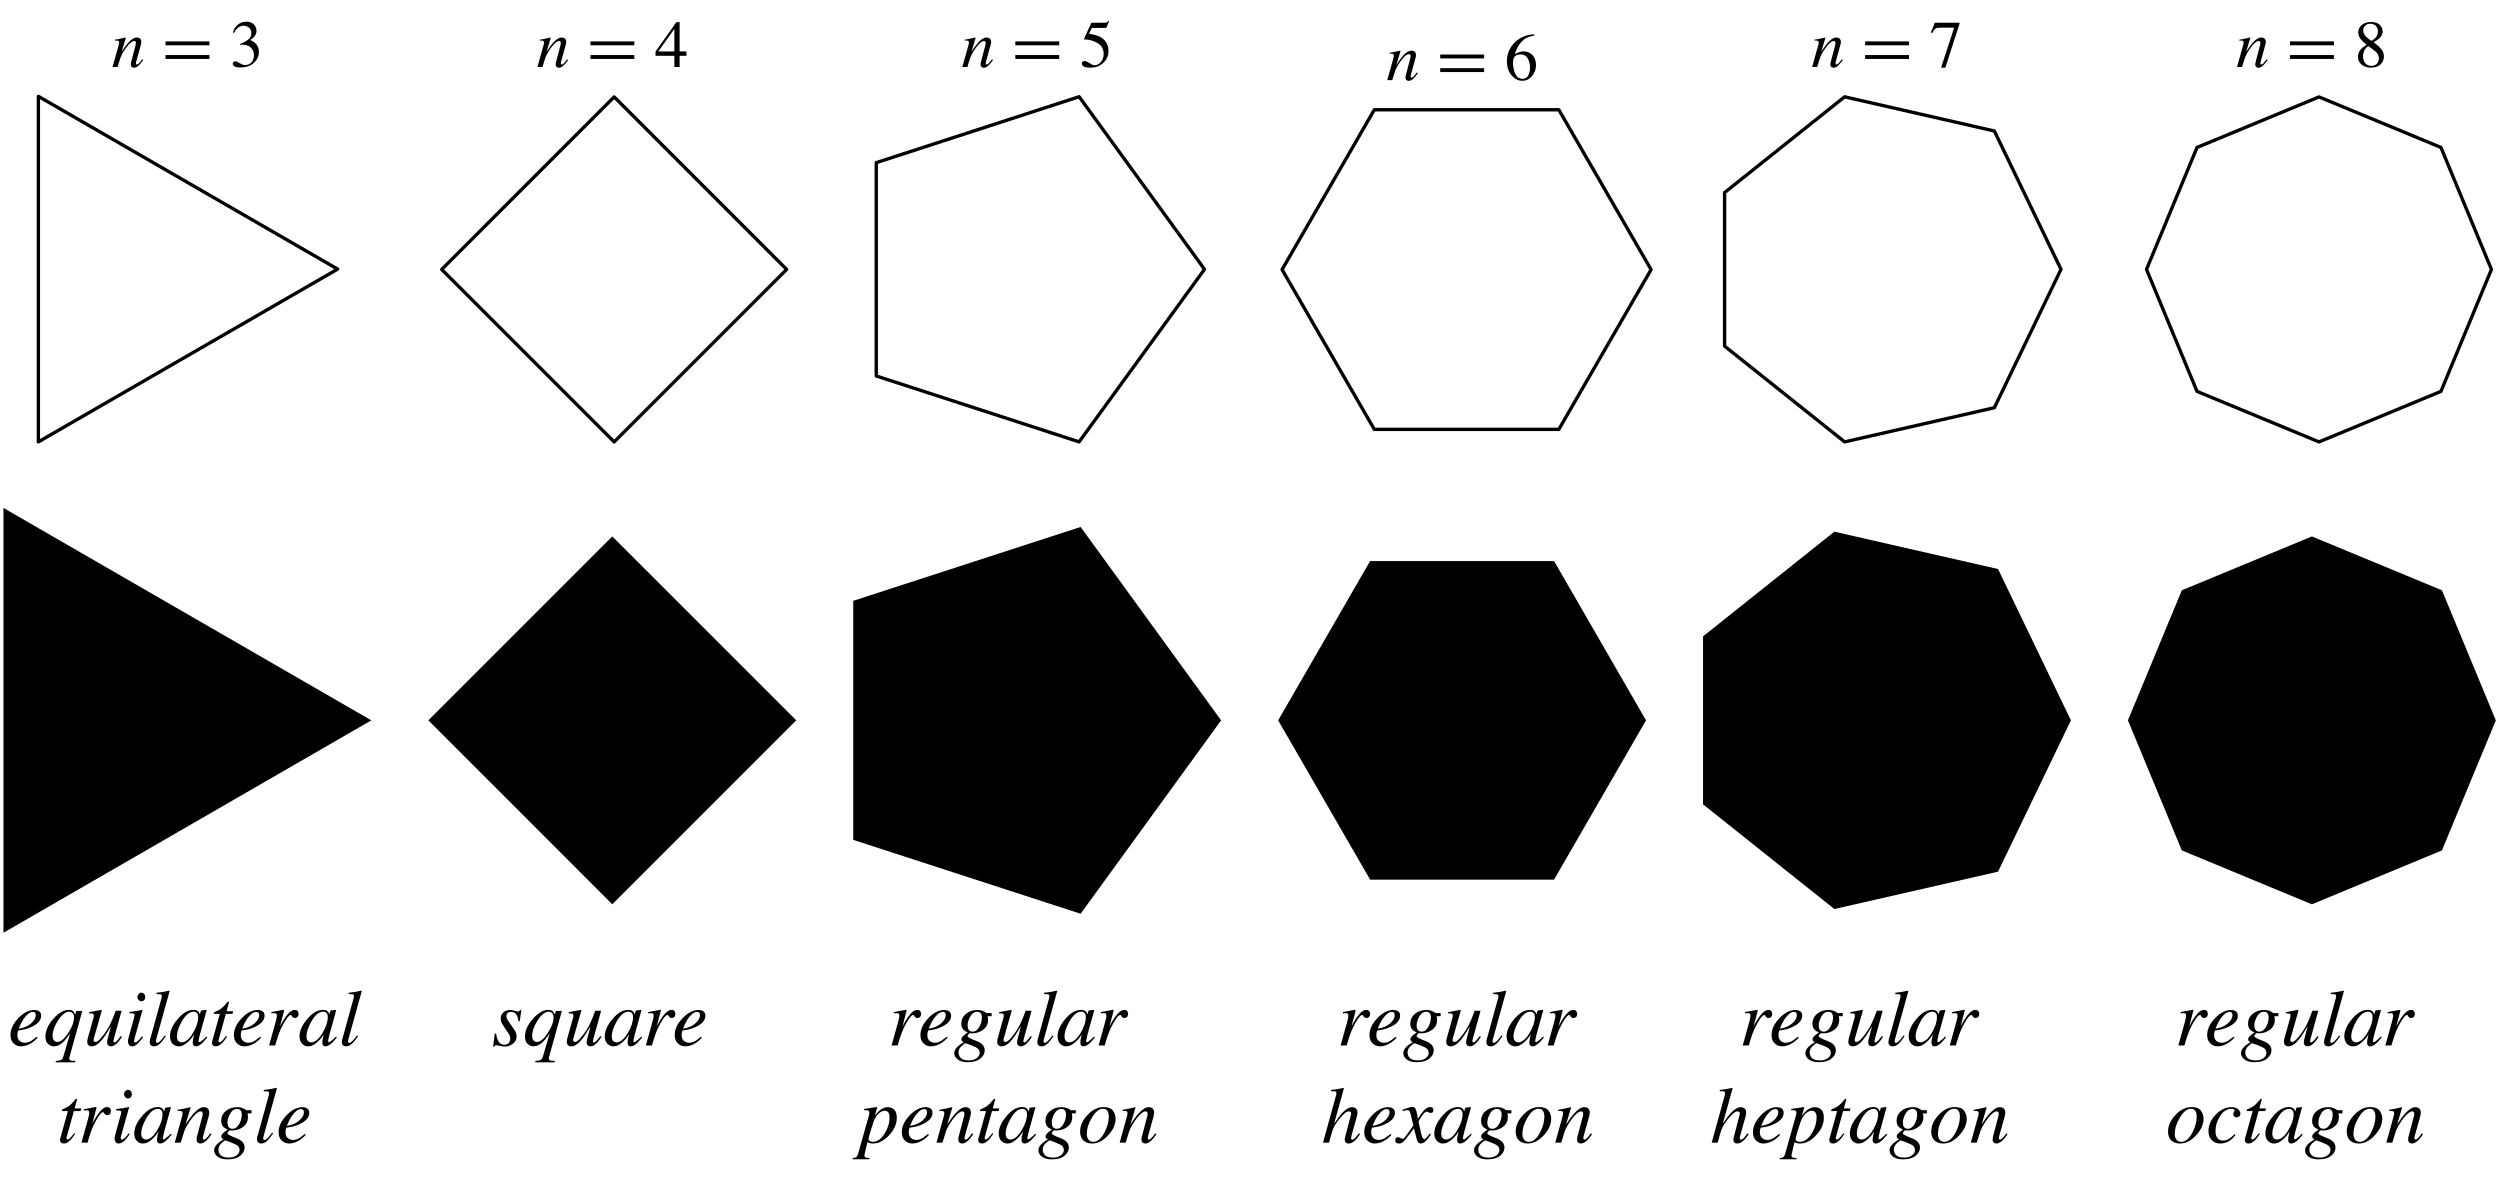
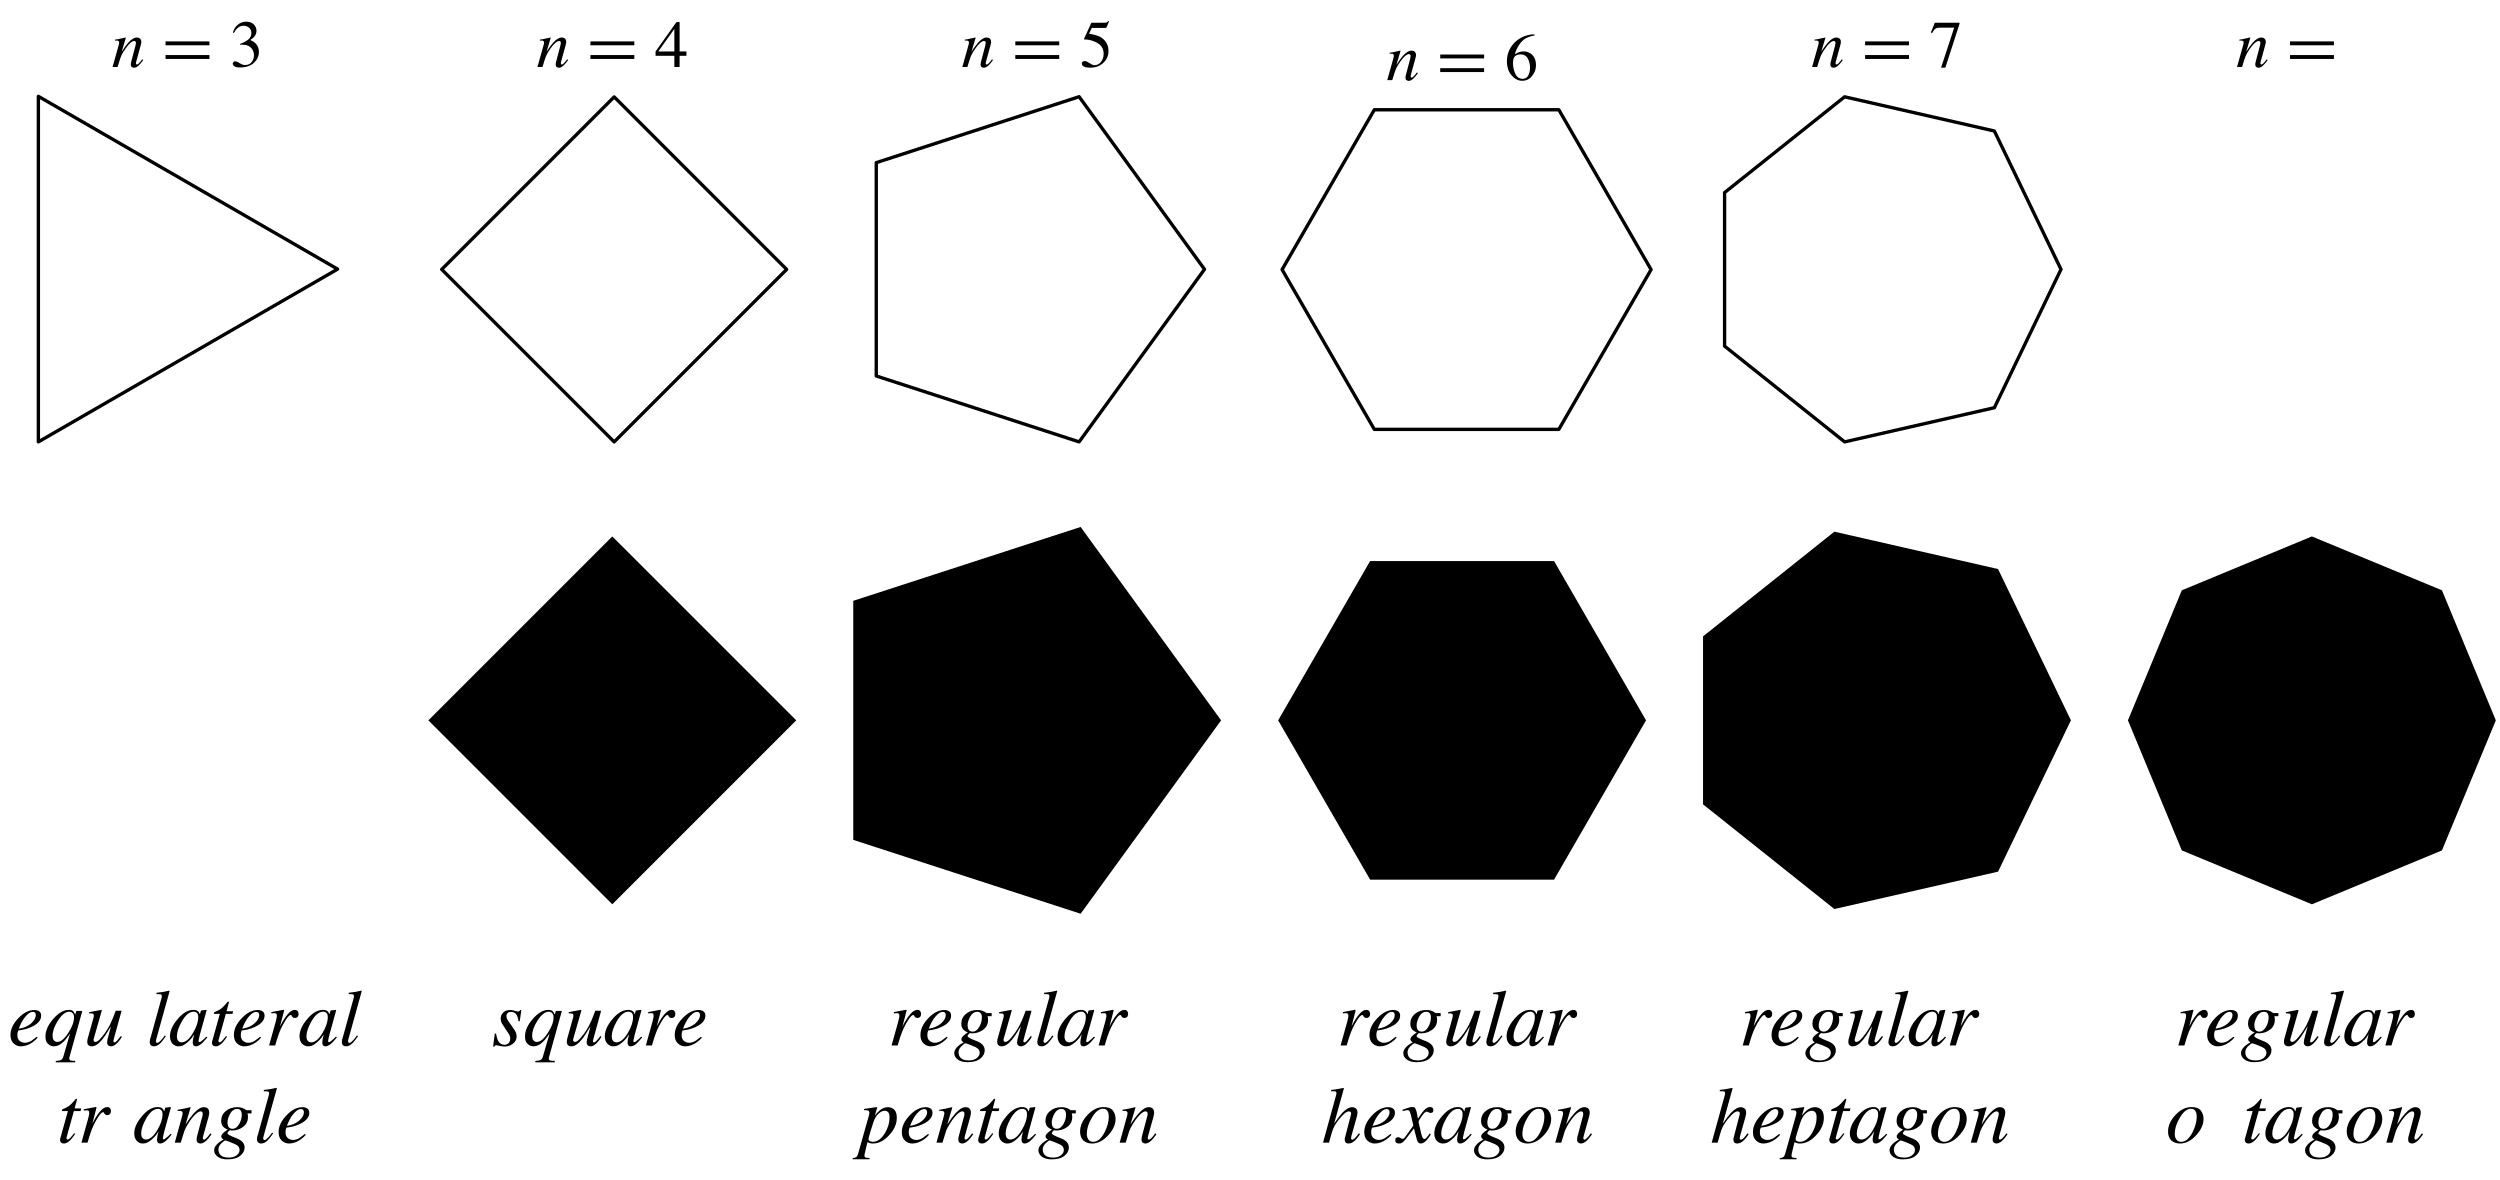
<svg xmlns="http://www.w3.org/2000/svg" xmlns:xlink="http://www.w3.org/1999/xlink" width="371.89" height="175.46" viewBox="0 0 371.89 175.46">
  <defs>
    <g>
      <g id="glyph-0-0">
        <path d="M 7.641 0 L 7.641 -6.5 L -0.094 -6.5 L -0.094 0 Z M 0.812 -0.891 L 0.812 -5.609 L 6.75 -5.609 L 6.75 -0.891 Z M 0.812 -0.891 " />
      </g>
      <g id="glyph-0-1">
        <path d="M 0.922 0 C 1.141 -0.703 1.281 -1.203 1.391 -1.469 C 1.484 -1.719 1.625 -2 1.797 -2.281 C 2.031 -2.641 2.25 -2.953 2.469 -3.219 C 2.844 -3.656 3.156 -3.875 3.391 -3.875 C 3.484 -3.875 3.547 -3.844 3.594 -3.781 C 3.625 -3.734 3.656 -3.672 3.656 -3.594 C 3.656 -3.562 3.641 -3.5 3.625 -3.406 C 3.625 -3.328 3.594 -3.234 3.562 -3.094 L 2.938 -0.734 C 2.922 -0.688 2.906 -0.641 2.906 -0.562 C 2.891 -0.516 2.891 -0.453 2.891 -0.406 C 2.891 -0.203 2.938 -0.062 3.047 0 C 3.141 0.062 3.25 0.109 3.359 0.109 C 3.594 0.109 3.844 -0.016 4.109 -0.281 C 4.266 -0.422 4.469 -0.672 4.734 -1.031 L 4.594 -1.156 C 4.359 -0.844 4.188 -0.625 4.078 -0.531 C 3.969 -0.422 3.875 -0.375 3.797 -0.375 C 3.75 -0.375 3.703 -0.406 3.688 -0.438 C 3.672 -0.484 3.656 -0.516 3.656 -0.562 C 3.656 -0.594 3.656 -0.641 3.672 -0.719 C 3.703 -0.781 3.703 -0.844 3.719 -0.891 L 4.359 -3.219 C 4.391 -3.312 4.406 -3.406 4.422 -3.484 C 4.453 -3.578 4.453 -3.656 4.453 -3.734 C 4.453 -4.016 4.344 -4.203 4.141 -4.312 C 4.047 -4.359 3.922 -4.391 3.781 -4.391 C 3.406 -4.391 2.984 -4.141 2.516 -3.625 C 2.25 -3.312 1.906 -2.875 1.531 -2.266 L 2.156 -4.359 C 2.141 -4.359 2.141 -4.391 2.109 -4.391 L 1.25 -4.203 C 1.141 -4.188 1.062 -4.172 0.969 -4.141 C 0.875 -4.141 0.734 -4.109 0.531 -4.078 L 0.531 -3.922 C 0.562 -3.922 0.609 -3.922 0.641 -3.938 C 0.688 -3.938 0.719 -3.938 0.75 -3.938 C 0.922 -3.938 1.016 -3.922 1.078 -3.859 C 1.125 -3.812 1.156 -3.734 1.156 -3.641 C 1.156 -3.578 1.141 -3.516 1.141 -3.469 C 1.125 -3.406 1.094 -3.266 1.016 -3 L 0.172 0 Z M 0.922 0 " />
      </g>
      <g id="glyph-1-0">
        <path d="M 4.359 0 L 4.359 -7.984 L 0.625 -7.984 L 0.625 0 Z M 1.25 -7.359 L 3.734 -7.359 L 3.734 -0.625 L 1.25 -0.625 Z M 1.25 -7.359 " />
      </g>
      <g id="glyph-1-1">
        <path d="M 7.172 -3.812 L 0.641 -3.812 L 0.641 -3.234 L 7.172 -3.234 Z M 7.172 -1.781 L 0.641 -1.781 L 0.641 -1.203 L 7.172 -1.203 Z M 7.172 -1.781 " />
      </g>
      <g id="glyph-2-0">
        <path d="M 6.984 0 L 6.984 -6.609 L 0.156 -6.609 L 0.156 0 Z M 1.062 -0.906 L 1.062 -5.703 L 6.078 -5.703 L 6.078 -0.906 Z M 1.062 -0.906 " />
      </g>
      <g id="glyph-2-1">
        <path d="M 0.766 -0.844 C 0.641 -0.844 0.562 -0.812 0.516 -0.734 C 0.453 -0.656 0.422 -0.562 0.422 -0.484 C 0.422 -0.344 0.516 -0.234 0.672 -0.109 C 0.828 0.016 1.109 0.062 1.516 0.062 C 2.406 0.062 3.094 -0.172 3.594 -0.641 C 4.078 -1.109 4.312 -1.641 4.312 -2.266 C 4.312 -2.781 4.141 -3.203 3.781 -3.547 C 3.594 -3.734 3.344 -3.891 3.031 -4.016 C 3.297 -4.203 3.484 -4.359 3.625 -4.516 C 3.844 -4.781 3.953 -5.078 3.953 -5.391 C 3.953 -5.75 3.812 -6.062 3.547 -6.344 C 3.281 -6.609 2.891 -6.75 2.406 -6.75 C 1.938 -6.75 1.531 -6.594 1.172 -6.297 C 0.812 -6.016 0.578 -5.609 0.438 -5.125 L 0.594 -5.078 C 0.766 -5.391 0.922 -5.609 1.078 -5.734 C 1.344 -6.016 1.672 -6.141 2.031 -6.141 C 2.328 -6.141 2.594 -6.047 2.828 -5.859 C 3.062 -5.688 3.188 -5.406 3.188 -5.047 C 3.188 -4.656 3.031 -4.344 2.734 -4.094 C 2.438 -3.844 2.031 -3.625 1.5 -3.438 L 1.516 -3.312 C 1.562 -3.312 1.609 -3.328 1.656 -3.328 C 1.688 -3.328 1.734 -3.328 1.781 -3.328 C 2.5 -3.328 3.016 -3.109 3.312 -2.656 C 3.484 -2.406 3.578 -2.094 3.578 -1.75 C 3.578 -1.391 3.469 -1.062 3.25 -0.75 C 3.016 -0.438 2.688 -0.297 2.219 -0.297 C 2.031 -0.297 1.781 -0.375 1.469 -0.562 C 1.188 -0.75 0.953 -0.844 0.766 -0.844 Z M 0.766 -0.844 " />
      </g>
      <g id="glyph-2-2">
        <path d="M 2.906 -2.312 L 0.516 -2.312 L 2.906 -5.672 Z M 0.109 -2.312 L 0.109 -1.672 L 2.906 -1.672 L 2.906 0 L 3.688 0 L 3.688 -1.672 L 4.703 -1.672 L 4.703 -2.312 L 3.688 -2.312 L 3.688 -6.688 L 3.219 -6.688 Z M 0.109 -2.312 " />
      </g>
      <g id="glyph-2-3">
        <path d="M 0.75 -0.891 C 0.594 -0.891 0.5 -0.859 0.422 -0.781 C 0.359 -0.719 0.312 -0.625 0.312 -0.531 C 0.312 -0.281 0.484 -0.094 0.812 0.016 C 1 0.062 1.25 0.094 1.578 0.094 C 2.359 0.094 3.016 -0.141 3.516 -0.625 C 4.031 -1.094 4.281 -1.688 4.281 -2.406 C 4.281 -2.734 4.234 -3.047 4.109 -3.312 C 3.984 -3.609 3.812 -3.875 3.578 -4.094 C 3.297 -4.359 2.953 -4.562 2.547 -4.688 C 2.312 -4.781 1.922 -4.859 1.391 -4.953 L 1.797 -5.812 L 3.688 -5.812 C 3.766 -5.812 3.812 -5.828 3.875 -5.828 C 3.938 -5.828 3.969 -5.859 3.984 -5.875 L 4.359 -6.781 L 4.281 -6.859 C 4.188 -6.766 4.109 -6.688 4.062 -6.656 C 4 -6.625 3.922 -6.594 3.812 -6.594 L 1.734 -6.594 L 0.672 -4.266 C 0.672 -4.25 0.656 -4.234 0.656 -4.219 C 0.641 -4.203 0.641 -4.172 0.641 -4.141 C 0.672 -4.109 0.688 -4.094 0.703 -4.094 C 0.734 -4.094 0.766 -4.094 0.844 -4.094 C 1.266 -4.094 1.734 -3.984 2.219 -3.781 C 3.125 -3.406 3.562 -2.812 3.562 -1.969 C 3.562 -1.484 3.422 -1.094 3.156 -0.75 C 2.875 -0.422 2.547 -0.266 2.172 -0.266 C 2 -0.266 1.781 -0.375 1.469 -0.578 C 1.172 -0.781 0.938 -0.891 0.75 -0.891 Z M 0.75 -0.891 " />
      </g>
      <g id="glyph-2-4">
        <path d="M 4.672 -2.219 C 4.672 -2.875 4.484 -3.391 4.141 -3.734 C 3.781 -4.094 3.344 -4.281 2.828 -4.281 C 2.578 -4.281 2.312 -4.234 2.047 -4.125 C 1.906 -4.062 1.719 -3.984 1.531 -3.844 C 1.609 -4.203 1.75 -4.562 1.953 -4.922 C 2.156 -5.281 2.375 -5.578 2.625 -5.812 C 2.844 -6.047 3.125 -6.234 3.406 -6.344 C 3.703 -6.484 4.062 -6.578 4.469 -6.656 L 4.453 -6.812 C 3.422 -6.812 2.516 -6.469 1.703 -5.797 C 0.797 -4.969 0.344 -3.984 0.344 -2.844 C 0.344 -1.953 0.578 -1.234 1.047 -0.703 C 1.516 -0.172 2.031 0.094 2.609 0.094 C 3.219 0.094 3.703 -0.141 4.094 -0.625 C 4.469 -1.094 4.672 -1.625 4.672 -2.219 Z M 3.781 -1.844 C 3.781 -1.406 3.688 -1.016 3.516 -0.688 C 3.344 -0.359 3.062 -0.203 2.672 -0.203 C 2.188 -0.203 1.828 -0.453 1.594 -0.953 C 1.359 -1.469 1.25 -1.969 1.25 -2.5 C 1.25 -2.906 1.312 -3.203 1.406 -3.375 C 1.562 -3.672 1.906 -3.828 2.406 -3.828 C 2.953 -3.828 3.344 -3.547 3.562 -2.984 C 3.703 -2.656 3.781 -2.266 3.781 -1.844 Z M 3.781 -1.844 " />
      </g>
      <g id="glyph-2-5">
        <path d="M 0.781 -6.594 C 0.703 -6.375 0.641 -6.219 0.594 -6.094 C 0.531 -5.969 0.406 -5.656 0.203 -5.141 L 0.375 -5.047 C 0.578 -5.391 0.75 -5.609 0.891 -5.703 C 1.031 -5.812 1.25 -5.859 1.562 -5.859 L 3.672 -5.859 L 1.719 0.094 L 2.359 0.094 L 4.469 -6.438 L 4.469 -6.594 Z M 0.781 -6.594 " />
      </g>
      <g id="glyph-2-6">
-         <path d="M 2.5 -0.172 C 2.156 -0.172 1.859 -0.312 1.625 -0.562 C 1.391 -0.844 1.281 -1.188 1.281 -1.625 C 1.281 -1.891 1.344 -2.156 1.469 -2.438 C 1.609 -2.719 1.797 -2.938 2.078 -3.109 C 2.719 -2.672 3.125 -2.344 3.328 -2.125 C 3.531 -1.906 3.641 -1.609 3.641 -1.266 C 3.641 -0.953 3.531 -0.703 3.344 -0.484 C 3.156 -0.281 2.875 -0.172 2.5 -0.172 Z M 2.562 -3.891 C 2.188 -4.109 1.891 -4.359 1.656 -4.609 C 1.422 -4.875 1.312 -5.156 1.312 -5.469 C 1.312 -5.734 1.422 -5.969 1.609 -6.156 C 1.797 -6.344 2.047 -6.438 2.359 -6.438 C 2.734 -6.438 3.016 -6.312 3.203 -6.109 C 3.406 -5.891 3.5 -5.625 3.5 -5.328 C 3.5 -4.969 3.406 -4.672 3.203 -4.422 C 3.078 -4.281 2.875 -4.094 2.562 -3.891 Z M 1.812 -3.312 C 1.391 -3.047 1.094 -2.797 0.922 -2.594 C 0.656 -2.266 0.531 -1.906 0.531 -1.5 C 0.531 -1.016 0.719 -0.641 1.094 -0.344 C 1.469 -0.047 1.922 0.094 2.453 0.094 C 3.047 0.094 3.516 -0.062 3.875 -0.375 C 4.219 -0.703 4.391 -1.094 4.391 -1.562 C 4.391 -1.969 4.281 -2.328 4.031 -2.625 C 3.797 -2.938 3.406 -3.281 2.844 -3.688 C 3.266 -3.922 3.547 -4.109 3.734 -4.281 C 4.047 -4.578 4.203 -4.922 4.203 -5.297 C 4.203 -5.672 4.062 -6 3.75 -6.297 C 3.438 -6.562 3.016 -6.703 2.5 -6.703 C 1.938 -6.703 1.469 -6.562 1.109 -6.266 C 0.75 -5.969 0.578 -5.609 0.578 -5.172 C 0.578 -4.797 0.703 -4.453 0.938 -4.141 C 1.094 -3.938 1.391 -3.672 1.812 -3.312 Z M 1.812 -3.312 " />
-       </g>
+         </g>
      <g id="glyph-3-0">
        <path d="M 9.188 0 L 9.188 -7.797 L -0.109 -7.797 L -0.109 0 Z M 0.969 -1.078 L 0.969 -6.719 L 8.109 -6.719 L 8.109 -1.078 Z M 0.969 -1.078 " />
      </g>
      <g id="glyph-3-1">
        <path d="M 0.375 -1.562 C 0.375 -1.016 0.531 -0.594 0.844 -0.312 C 1.156 -0.016 1.516 0.125 1.922 0.125 C 2.516 0.125 3.094 -0.078 3.672 -0.484 C 4 -0.734 4.25 -0.953 4.422 -1.172 L 4.281 -1.297 C 3.922 -1.016 3.656 -0.812 3.469 -0.688 C 3.141 -0.5 2.828 -0.406 2.531 -0.406 C 2.219 -0.406 1.969 -0.5 1.734 -0.688 C 1.516 -0.891 1.406 -1.156 1.406 -1.5 C 1.406 -1.641 1.406 -1.766 1.422 -1.859 C 1.453 -1.953 1.484 -2.078 1.531 -2.234 L 1.859 -2.281 C 2.594 -2.375 3.297 -2.609 3.953 -3 C 4.609 -3.406 4.938 -3.891 4.938 -4.438 C 4.938 -4.719 4.844 -4.938 4.672 -5.062 C 4.484 -5.203 4.234 -5.281 3.938 -5.281 C 3.109 -5.281 2.312 -4.875 1.547 -4.062 C 0.766 -3.25 0.375 -2.422 0.375 -1.562 Z M 1.609 -2.5 C 1.688 -2.703 1.766 -2.875 1.828 -3.031 C 1.953 -3.328 2.125 -3.625 2.328 -3.953 C 2.516 -4.219 2.734 -4.469 2.984 -4.688 C 3.219 -4.891 3.469 -5 3.719 -5 C 3.859 -5 3.969 -4.953 4.031 -4.875 C 4.109 -4.781 4.141 -4.672 4.141 -4.531 C 4.141 -4.109 3.906 -3.703 3.438 -3.281 C 2.969 -2.875 2.359 -2.609 1.609 -2.5 Z M 1.609 -2.5 " />
      </g>
      <g id="glyph-3-2">
        <path d="M 3.734 -5.297 C 2.984 -5.297 2.219 -4.859 1.438 -3.969 C 0.656 -3.078 0.266 -2.203 0.266 -1.359 C 0.266 -0.828 0.391 -0.438 0.672 -0.219 C 0.953 0.016 1.219 0.125 1.5 0.125 C 1.984 0.125 2.453 -0.078 2.922 -0.531 C 3.188 -0.781 3.516 -1.203 3.922 -1.781 L 2.922 1.672 C 2.844 1.922 2.734 2.078 2.594 2.141 C 2.469 2.219 2.188 2.266 1.797 2.312 L 1.797 2.5 L 4.688 2.5 L 4.688 2.281 C 4.344 2.281 4.125 2.266 4.031 2.234 C 3.875 2.188 3.812 2.078 3.812 1.922 C 3.812 1.922 3.812 1.891 3.812 1.859 C 3.812 1.859 3.812 1.828 3.812 1.812 L 5.75 -5.141 L 4.859 -5.141 L 4.688 -4.594 C 4.578 -4.828 4.5 -4.984 4.406 -5.078 C 4.266 -5.234 4.031 -5.297 3.734 -5.297 Z M 4.516 -4.188 C 4.516 -3.516 4.234 -2.75 3.672 -1.891 C 3.094 -0.984 2.547 -0.531 2.016 -0.531 C 1.844 -0.531 1.688 -0.594 1.547 -0.734 C 1.406 -0.859 1.328 -1.109 1.328 -1.453 C 1.328 -2.125 1.594 -2.875 2.125 -3.703 C 2.688 -4.578 3.25 -5.031 3.812 -5.031 C 3.984 -5.031 4.141 -4.969 4.281 -4.828 C 4.422 -4.719 4.516 -4.5 4.516 -4.188 Z M 4.516 -4.188 " />
      </g>
      <g id="glyph-3-3">
        <path d="M 0.547 -0.953 C 0.531 -0.859 0.531 -0.797 0.516 -0.734 C 0.5 -0.688 0.5 -0.625 0.5 -0.531 C 0.5 -0.25 0.609 -0.062 0.812 0.047 C 0.906 0.109 1.031 0.125 1.156 0.125 C 1.641 0.125 2.156 -0.188 2.688 -0.844 C 3 -1.203 3.422 -1.859 3.969 -2.766 L 4.016 -2.781 L 3.859 -2.219 C 3.75 -1.812 3.656 -1.469 3.594 -1.203 C 3.547 -1.047 3.5 -0.906 3.5 -0.797 C 3.469 -0.672 3.453 -0.562 3.453 -0.453 C 3.453 -0.266 3.516 -0.109 3.625 -0.031 C 3.734 0.078 3.875 0.125 4.047 0.125 C 4.375 0.125 4.734 -0.094 5.109 -0.531 C 5.297 -0.734 5.5 -1 5.656 -1.297 L 5.5 -1.406 C 5.359 -1.234 5.25 -1.094 5.188 -1.016 C 5.078 -0.875 5 -0.781 4.953 -0.734 C 4.859 -0.641 4.781 -0.578 4.734 -0.531 C 4.672 -0.484 4.609 -0.469 4.547 -0.469 C 4.484 -0.469 4.453 -0.484 4.422 -0.516 C 4.406 -0.547 4.391 -0.594 4.391 -0.641 C 4.391 -0.688 4.391 -0.734 4.422 -0.812 C 4.422 -0.875 4.453 -0.953 4.469 -1.031 L 5.609 -5.172 L 4.734 -5.172 C 4.484 -4.516 4.312 -4.031 4.172 -3.734 C 3.969 -3.25 3.75 -2.812 3.5 -2.422 C 3.234 -1.984 2.938 -1.562 2.578 -1.156 C 2.234 -0.734 1.938 -0.531 1.719 -0.531 C 1.625 -0.531 1.562 -0.562 1.516 -0.609 C 1.453 -0.672 1.438 -0.734 1.438 -0.828 C 1.438 -0.844 1.438 -0.891 1.453 -0.953 C 1.453 -1 1.484 -1.078 1.516 -1.172 L 2.641 -5.109 L 2.656 -5.203 C 2.656 -5.219 2.656 -5.25 2.641 -5.266 C 2.625 -5.297 2.609 -5.297 2.578 -5.297 L 1.641 -5.125 L 0.781 -4.953 L 0.781 -4.781 C 1.047 -4.781 1.234 -4.766 1.344 -4.734 C 1.438 -4.688 1.484 -4.578 1.484 -4.422 C 1.484 -4.375 1.484 -4.344 1.469 -4.312 C 1.469 -4.266 1.453 -4.234 1.453 -4.203 Z M 0.547 -0.953 " />
      </g>
      <g id="glyph-3-4">
-         <path d="M 2.578 -6.578 C 2.734 -6.578 2.859 -6.625 2.984 -6.75 C 3.094 -6.875 3.141 -7.031 3.141 -7.203 C 3.141 -7.391 3.094 -7.547 2.984 -7.656 C 2.859 -7.797 2.734 -7.859 2.578 -7.859 C 2.406 -7.859 2.281 -7.797 2.172 -7.656 C 2.047 -7.547 1.984 -7.391 1.984 -7.203 C 1.984 -7.031 2.047 -6.875 2.172 -6.766 C 2.281 -6.625 2.406 -6.578 2.578 -6.578 Z M 2.422 -5.25 C 2.266 -5.219 2.094 -5.188 1.906 -5.141 C 1.766 -5.125 1.625 -5.094 1.484 -5.094 C 1.344 -5.062 1.109 -5.031 0.797 -4.984 L 0.797 -4.797 C 1.094 -4.797 1.297 -4.781 1.406 -4.75 C 1.516 -4.719 1.562 -4.625 1.562 -4.484 C 1.562 -4.453 1.562 -4.422 1.547 -4.375 C 1.547 -4.328 1.531 -4.297 1.516 -4.25 L 0.688 -1.25 C 0.641 -1.078 0.609 -0.953 0.594 -0.875 C 0.594 -0.797 0.578 -0.688 0.578 -0.578 C 0.578 -0.391 0.641 -0.219 0.734 -0.078 C 0.844 0.062 1 0.125 1.156 0.125 C 1.453 0.125 1.734 -0.016 2.031 -0.281 C 2.219 -0.469 2.469 -0.766 2.766 -1.172 L 2.812 -1.25 L 2.672 -1.391 C 2.484 -1.125 2.328 -0.938 2.188 -0.797 C 1.969 -0.578 1.797 -0.453 1.656 -0.453 C 1.594 -0.453 1.547 -0.484 1.516 -0.531 C 1.5 -0.562 1.484 -0.625 1.484 -0.688 C 1.484 -0.719 1.516 -0.844 1.562 -1.078 L 2.734 -5.25 C 2.734 -5.266 2.734 -5.281 2.719 -5.297 C 2.688 -5.297 2.594 -5.297 2.422 -5.25 Z M 2.422 -5.25 " />
-       </g>
+         </g>
      <g id="glyph-3-5">
        <path d="M 0.641 -1.25 C 0.594 -1.109 0.562 -1 0.531 -0.906 C 0.5 -0.734 0.484 -0.609 0.484 -0.516 C 0.484 -0.266 0.578 -0.078 0.734 0.031 C 0.844 0.094 0.984 0.125 1.109 0.125 C 1.453 0.125 1.766 -0.031 2.094 -0.359 C 2.281 -0.547 2.547 -0.891 2.891 -1.391 L 2.734 -1.5 C 2.578 -1.25 2.375 -1.016 2.156 -0.766 C 1.922 -0.516 1.75 -0.391 1.609 -0.391 C 1.531 -0.391 1.469 -0.422 1.453 -0.484 C 1.422 -0.531 1.406 -0.594 1.406 -0.656 C 1.406 -0.688 1.406 -0.734 1.422 -0.766 C 1.422 -0.797 1.453 -0.906 1.5 -1.078 L 3.453 -8.109 C 3.422 -8.141 3.391 -8.156 3.359 -8.156 C 3.047 -8.078 2.781 -8.031 2.562 -7.984 C 2.484 -7.969 2.328 -7.953 2.109 -7.922 C 1.875 -7.891 1.672 -7.859 1.5 -7.844 L 1.5 -7.641 C 1.812 -7.641 2.016 -7.641 2.125 -7.609 C 2.234 -7.578 2.281 -7.5 2.281 -7.359 C 2.281 -7.344 2.281 -7.281 2.281 -7.234 C 2.281 -7.188 2.266 -7.141 2.25 -7.078 Z M 0.641 -1.25 " />
      </g>
      <g id="glyph-3-6">
        <path d="M 4.375 -4.219 C 4.375 -3.531 4.125 -2.75 3.609 -1.891 C 3.062 -0.953 2.484 -0.469 1.906 -0.469 C 1.719 -0.469 1.547 -0.531 1.406 -0.688 C 1.281 -0.828 1.203 -1.047 1.203 -1.359 C 1.203 -1.984 1.453 -2.719 1.938 -3.578 C 2.484 -4.547 3.078 -5.031 3.719 -5.031 C 3.906 -5.031 4.062 -4.969 4.188 -4.828 C 4.328 -4.703 4.375 -4.5 4.375 -4.219 Z M 3.656 -5.297 C 2.844 -5.297 2.047 -4.828 1.297 -3.906 C 0.547 -3.031 0.172 -2.172 0.172 -1.359 C 0.172 -0.891 0.312 -0.516 0.562 -0.25 C 0.828 0 1.109 0.125 1.422 0.125 C 1.609 0.125 1.812 0.094 2.016 0.031 C 2.266 -0.078 2.531 -0.25 2.828 -0.516 C 3.062 -0.719 3.266 -0.938 3.438 -1.156 C 3.609 -1.391 3.703 -1.562 3.781 -1.672 C 3.734 -1.5 3.688 -1.266 3.625 -1 C 3.578 -0.75 3.562 -0.547 3.562 -0.406 C 3.562 -0.266 3.594 -0.125 3.672 -0.031 C 3.75 0.078 3.859 0.125 4.016 0.125 C 4.234 0.125 4.469 0.031 4.734 -0.156 C 4.984 -0.344 5.312 -0.688 5.734 -1.203 L 5.594 -1.328 L 5.219 -0.953 C 5.156 -0.906 5.109 -0.859 5.062 -0.828 C 5.031 -0.797 4.984 -0.75 4.953 -0.734 L 4.844 -0.641 C 4.781 -0.594 4.734 -0.562 4.688 -0.531 C 4.656 -0.516 4.625 -0.5 4.578 -0.5 C 4.531 -0.5 4.5 -0.516 4.469 -0.531 C 4.438 -0.562 4.422 -0.609 4.422 -0.656 C 4.422 -0.734 4.5 -1.094 4.641 -1.688 C 4.734 -2.016 4.828 -2.406 4.969 -2.859 L 5.547 -4.953 C 5.562 -5 5.578 -5.047 5.578 -5.078 C 5.594 -5.109 5.594 -5.141 5.609 -5.188 C 5.625 -5.234 5.625 -5.25 5.625 -5.266 C 5.609 -5.281 5.594 -5.297 5.547 -5.297 L 4.891 -5.219 C 4.828 -5.203 4.797 -5.188 4.781 -5.188 C 4.781 -5.172 4.766 -5.141 4.75 -5.094 L 4.625 -4.641 L 4.578 -4.734 C 4.531 -4.859 4.469 -4.984 4.375 -5.062 C 4.219 -5.219 3.969 -5.297 3.656 -5.297 Z M 3.656 -5.297 " />
      </g>
      <g id="glyph-3-7">
        <path d="M 0.438 -0.391 C 0.438 -0.25 0.484 -0.125 0.578 -0.031 C 0.672 0.078 0.812 0.125 1 0.125 C 1.234 0.125 1.484 0.031 1.734 -0.172 C 1.984 -0.359 2.281 -0.703 2.609 -1.203 L 2.688 -1.328 L 2.547 -1.406 C 2.297 -1.094 2.125 -0.875 2.016 -0.766 C 1.828 -0.562 1.688 -0.469 1.578 -0.469 C 1.516 -0.469 1.453 -0.5 1.422 -0.562 C 1.406 -0.625 1.391 -0.688 1.406 -0.766 L 2.5 -4.703 L 3.5 -4.703 L 3.578 -5.094 L 2.609 -5.094 L 2.953 -6.375 C 2.969 -6.391 2.969 -6.422 2.969 -6.438 C 2.969 -6.469 2.953 -6.484 2.938 -6.516 C 2.938 -6.516 2.906 -6.516 2.859 -6.531 C 2.844 -6.531 2.828 -6.531 2.812 -6.516 C 2.781 -6.516 2.781 -6.5 2.766 -6.484 L 2.672 -6.375 C 2.297 -5.922 2 -5.625 1.781 -5.469 C 1.562 -5.312 1.25 -5.141 0.859 -4.984 C 0.797 -4.953 0.75 -4.922 0.734 -4.891 C 0.734 -4.875 0.719 -4.797 0.719 -4.703 L 1.609 -4.703 L 0.469 -0.609 C 0.453 -0.578 0.453 -0.531 0.438 -0.484 C 0.438 -0.438 0.438 -0.406 0.438 -0.391 Z M 0.438 -0.391 " />
      </g>
      <g id="glyph-3-8">
        <path d="M 2.438 -5.312 C 2.422 -5.312 2.234 -5.281 1.875 -5.203 C 1.516 -5.141 1.188 -5.078 0.875 -5.016 L 0.641 -4.969 L 0.641 -4.781 C 0.734 -4.781 0.828 -4.797 0.891 -4.797 C 0.969 -4.812 1.016 -4.812 1.062 -4.812 C 1.203 -4.812 1.312 -4.781 1.375 -4.734 C 1.422 -4.656 1.453 -4.578 1.453 -4.453 C 1.453 -4.359 1.453 -4.219 1.406 -4.062 C 1.375 -3.906 1.328 -3.734 1.281 -3.531 L 0.297 0 L 1.203 0 C 1.359 -0.578 1.516 -1.016 1.609 -1.328 C 1.781 -1.812 1.922 -2.219 2.078 -2.531 C 2.297 -3.016 2.562 -3.469 2.844 -3.906 C 3.141 -4.328 3.344 -4.531 3.5 -4.531 C 3.547 -4.531 3.562 -4.531 3.594 -4.516 C 3.609 -4.5 3.625 -4.484 3.641 -4.469 L 3.703 -4.328 C 3.75 -4.266 3.797 -4.219 3.859 -4.172 C 3.922 -4.125 4.016 -4.094 4.125 -4.094 C 4.312 -4.094 4.438 -4.156 4.547 -4.266 C 4.641 -4.375 4.688 -4.531 4.688 -4.703 C 4.688 -4.859 4.641 -5 4.547 -5.125 C 4.438 -5.25 4.297 -5.297 4.125 -5.297 C 3.781 -5.297 3.422 -5.078 3.047 -4.625 C 2.672 -4.172 2.344 -3.656 2.062 -3.109 L 1.922 -2.844 L 2.516 -5.125 C 2.531 -5.141 2.531 -5.172 2.531 -5.219 C 2.531 -5.25 2.531 -5.266 2.516 -5.281 C 2.5 -5.297 2.484 -5.312 2.438 -5.312 Z M 2.438 -5.312 " />
      </g>
      <g id="glyph-3-9">
        <path d="M 1.109 0 C 1.359 -0.844 1.547 -1.438 1.656 -1.766 C 1.781 -2.078 1.953 -2.406 2.156 -2.734 C 2.422 -3.172 2.688 -3.562 2.953 -3.859 C 3.406 -4.391 3.781 -4.656 4.062 -4.656 C 4.188 -4.656 4.266 -4.625 4.312 -4.547 C 4.359 -4.484 4.375 -4.406 4.375 -4.312 C 4.375 -4.266 4.375 -4.203 4.359 -4.094 C 4.344 -4 4.328 -3.875 4.266 -3.719 L 3.516 -0.891 C 3.5 -0.828 3.5 -0.766 3.484 -0.688 C 3.469 -0.609 3.469 -0.531 3.469 -0.484 C 3.469 -0.25 3.531 -0.078 3.656 0 C 3.766 0.078 3.906 0.125 4.031 0.125 C 4.328 0.125 4.625 -0.031 4.938 -0.328 C 5.125 -0.5 5.375 -0.812 5.688 -1.25 L 5.516 -1.391 C 5.234 -1 5.031 -0.75 4.891 -0.641 C 4.766 -0.516 4.656 -0.453 4.562 -0.453 C 4.5 -0.453 4.453 -0.484 4.422 -0.531 C 4.406 -0.578 4.391 -0.625 4.391 -0.688 C 4.391 -0.719 4.391 -0.781 4.422 -0.859 C 4.438 -0.953 4.453 -1.016 4.469 -1.078 L 5.25 -3.859 C 5.266 -3.984 5.297 -4.094 5.312 -4.188 C 5.344 -4.297 5.344 -4.391 5.344 -4.484 C 5.344 -4.828 5.219 -5.047 4.984 -5.188 C 4.859 -5.25 4.719 -5.281 4.531 -5.281 C 4.094 -5.281 3.594 -4.969 3.031 -4.344 C 2.703 -3.984 2.297 -3.453 1.828 -2.719 L 2.578 -5.234 C 2.578 -5.25 2.562 -5.266 2.531 -5.281 L 1.516 -5.047 C 1.375 -5.031 1.266 -5 1.156 -4.984 C 1.047 -4.969 0.875 -4.938 0.641 -4.891 L 0.641 -4.703 C 0.688 -4.719 0.734 -4.719 0.781 -4.734 C 0.828 -4.734 0.859 -4.734 0.906 -4.734 C 1.094 -4.734 1.219 -4.703 1.297 -4.625 C 1.359 -4.578 1.391 -4.484 1.391 -4.375 C 1.391 -4.297 1.375 -4.219 1.359 -4.172 C 1.359 -4.094 1.297 -3.906 1.219 -3.609 L 0.219 0 Z M 1.109 0 " />
      </g>
      <g id="glyph-3-10">
        <path d="M 2.078 -3 C 2.078 -3.406 2.219 -3.859 2.484 -4.328 C 2.734 -4.781 3.094 -5.016 3.531 -5.016 C 3.766 -5.016 3.922 -4.938 4.031 -4.797 C 4.141 -4.656 4.203 -4.453 4.203 -4.188 C 4.203 -3.656 4.062 -3.172 3.797 -2.734 C 3.516 -2.281 3.203 -2.062 2.859 -2.062 C 2.531 -2.062 2.328 -2.172 2.188 -2.422 C 2.125 -2.562 2.078 -2.75 2.078 -3 Z M 2.281 2.219 C 1.922 2.219 1.641 2.172 1.406 2.078 C 0.969 1.875 0.734 1.516 0.734 1 C 0.734 0.656 0.891 0.359 1.188 0.078 C 1.469 -0.188 1.656 -0.328 1.766 -0.328 C 1.828 -0.328 2.047 -0.25 2.422 -0.109 C 2.797 0.047 3.062 0.156 3.234 0.234 C 3.422 0.328 3.562 0.422 3.641 0.5 C 3.797 0.672 3.875 0.859 3.875 1.094 C 3.875 1.406 3.719 1.672 3.422 1.891 C 3.109 2.125 2.734 2.219 2.281 2.219 Z M 0.094 1.156 C 0.094 1.516 0.281 1.828 0.625 2.094 C 0.969 2.344 1.453 2.484 2.047 2.484 C 2.906 2.484 3.562 2.297 3.969 1.953 C 4.406 1.594 4.625 1.188 4.625 0.719 C 4.625 0.094 4.203 -0.375 3.344 -0.688 C 2.484 -1.016 2.078 -1.25 2.078 -1.375 C 2.078 -1.453 2.125 -1.562 2.219 -1.672 C 2.328 -1.797 2.406 -1.844 2.469 -1.844 C 2.531 -1.828 2.594 -1.812 2.641 -1.812 C 2.703 -1.812 2.75 -1.812 2.812 -1.812 C 3.375 -1.812 3.906 -1.984 4.391 -2.344 C 4.891 -2.703 5.125 -3.203 5.125 -3.828 C 5.125 -3.969 5.125 -4.062 5.109 -4.125 C 5.094 -4.203 5.078 -4.266 5.047 -4.359 L 5.656 -4.359 L 5.656 -4.828 L 4.859 -4.828 C 4.812 -4.906 4.672 -5 4.422 -5.109 C 4.172 -5.219 3.875 -5.281 3.531 -5.281 C 2.844 -5.281 2.281 -5.094 1.812 -4.688 C 1.359 -4.312 1.141 -3.812 1.141 -3.234 C 1.141 -2.875 1.25 -2.578 1.453 -2.344 C 1.656 -2.172 1.859 -2.031 2.109 -1.938 C 1.828 -1.766 1.625 -1.609 1.5 -1.484 C 1.266 -1.281 1.156 -1.094 1.156 -0.938 C 1.156 -0.812 1.203 -0.734 1.25 -0.656 C 1.312 -0.594 1.406 -0.531 1.5 -0.469 C 1 -0.203 0.656 0.062 0.438 0.328 C 0.203 0.594 0.094 0.859 0.094 1.156 Z M 0.094 1.156 " />
      </g>
      <g id="glyph-3-11">
        <path d="M 0.172 0.156 L 0.375 0.156 C 0.406 0.078 0.438 0.031 0.484 0.016 C 0.516 -0.031 0.578 -0.047 0.641 -0.047 C 0.688 -0.047 0.859 -0.016 1.156 0.062 C 1.453 0.125 1.688 0.156 1.859 0.156 C 2.344 0.156 2.781 0.016 3.141 -0.281 C 3.5 -0.562 3.672 -0.922 3.672 -1.344 C 3.672 -1.562 3.625 -1.766 3.547 -1.969 C 3.453 -2.172 3.297 -2.406 3.078 -2.719 L 2.656 -3.312 C 2.438 -3.609 2.312 -3.828 2.25 -3.953 C 2.188 -4.062 2.156 -4.219 2.156 -4.375 C 2.156 -4.578 2.219 -4.734 2.359 -4.844 C 2.484 -4.953 2.641 -5 2.828 -5 C 3.234 -5 3.531 -4.828 3.719 -4.469 C 3.812 -4.266 3.906 -4 3.953 -3.609 L 4.141 -3.609 L 4.375 -5.281 L 4.219 -5.281 C 4.172 -5.203 4.125 -5.156 4.078 -5.125 C 4.031 -5.094 3.969 -5.062 3.859 -5.062 C 3.781 -5.062 3.609 -5.094 3.359 -5.172 C 3.109 -5.25 2.891 -5.281 2.703 -5.281 C 2.25 -5.281 1.906 -5.141 1.656 -4.891 C 1.406 -4.625 1.297 -4.328 1.297 -4 C 1.297 -3.766 1.359 -3.562 1.453 -3.328 C 1.531 -3.188 1.719 -2.891 2.016 -2.453 L 2.5 -1.734 C 2.562 -1.656 2.609 -1.562 2.656 -1.438 C 2.688 -1.328 2.719 -1.203 2.719 -1.016 C 2.719 -0.734 2.641 -0.531 2.484 -0.359 C 2.312 -0.188 2.109 -0.109 1.875 -0.109 C 1.453 -0.109 1.125 -0.312 0.906 -0.719 C 0.797 -0.938 0.688 -1.281 0.609 -1.766 L 0.422 -1.766 Z M 0.172 0.156 " />
      </g>
      <g id="glyph-3-12">
        <path d="M -0.953 2.469 L 1.547 2.469 L 1.547 2.281 C 1.25 2.281 1.047 2.234 0.953 2.203 C 0.844 2.156 0.797 2.062 0.797 1.891 C 0.797 1.828 0.844 1.578 0.953 1.141 C 0.984 0.953 1.047 0.688 1.156 0.281 L 1.25 -0.078 C 1.406 0 1.562 0.047 1.656 0.078 C 1.781 0.125 1.922 0.125 2.078 0.125 C 2.891 0.125 3.703 -0.281 4.453 -1.094 C 5.234 -1.922 5.609 -2.781 5.609 -3.703 C 5.609 -4.234 5.5 -4.625 5.25 -4.891 C 5.016 -5.141 4.688 -5.281 4.25 -5.281 C 3.844 -5.281 3.438 -5.109 3.047 -4.781 C 2.844 -4.625 2.594 -4.359 2.344 -4.016 L 2.656 -5.094 C 2.672 -5.125 2.688 -5.172 2.688 -5.25 C 2.688 -5.281 2.672 -5.297 2.641 -5.297 L 0.734 -5.016 L 0.75 -4.828 C 0.797 -4.828 0.828 -4.828 0.859 -4.828 C 0.891 -4.828 0.938 -4.828 0.984 -4.828 C 1.156 -4.828 1.297 -4.812 1.391 -4.75 C 1.484 -4.688 1.531 -4.578 1.531 -4.469 C 1.531 -4.422 1.531 -4.375 1.516 -4.312 C 1.516 -4.25 1.484 -4.156 1.453 -4.016 L -0.156 1.688 C -0.219 1.906 -0.297 2.062 -0.422 2.141 C -0.531 2.219 -0.703 2.281 -0.953 2.281 Z M 4.531 -3.719 C 4.531 -2.969 4.312 -2.203 3.844 -1.422 C 3.312 -0.562 2.719 -0.125 2.031 -0.125 C 1.859 -0.125 1.719 -0.172 1.594 -0.234 C 1.469 -0.312 1.406 -0.422 1.406 -0.562 C 1.406 -0.656 1.484 -0.969 1.641 -1.5 C 1.797 -2.031 1.953 -2.531 2.125 -3.031 C 2.328 -3.641 2.609 -4.078 2.922 -4.344 C 3.25 -4.625 3.531 -4.75 3.812 -4.75 C 4.125 -4.75 4.328 -4.609 4.453 -4.328 C 4.516 -4.172 4.531 -3.969 4.531 -3.719 Z M 4.531 -3.719 " />
      </g>
      <g id="glyph-3-13">
        <path d="M 1.312 -1.25 C 1.312 -2.062 1.562 -2.891 2.062 -3.703 C 2.578 -4.609 3.141 -5.047 3.734 -5.047 C 4.094 -5.047 4.344 -4.891 4.469 -4.547 C 4.547 -4.375 4.578 -4.125 4.578 -3.828 C 4.578 -3.141 4.375 -2.391 3.969 -1.562 C 3.469 -0.609 2.906 -0.125 2.281 -0.125 C 1.969 -0.125 1.719 -0.234 1.562 -0.453 C 1.406 -0.656 1.312 -0.938 1.312 -1.25 Z M 3.812 -5.297 C 2.938 -5.297 2.141 -4.906 1.406 -4.109 C 0.672 -3.328 0.312 -2.5 0.312 -1.656 C 0.312 -1.094 0.484 -0.641 0.797 -0.328 C 1.125 -0.031 1.562 0.125 2.078 0.125 C 2.938 0.125 3.75 -0.281 4.5 -1.109 C 5.234 -1.906 5.594 -2.719 5.594 -3.547 C 5.594 -4.016 5.453 -4.422 5.188 -4.781 C 4.922 -5.125 4.453 -5.297 3.812 -5.297 Z M 3.812 -5.297 " />
      </g>
      <g id="glyph-3-14">
        <path d="M 1.422 -7.641 C 1.734 -7.656 1.938 -7.656 2.047 -7.625 C 2.156 -7.594 2.219 -7.5 2.219 -7.312 C 2.219 -7.281 2.203 -7.25 2.203 -7.219 C 2.203 -7.188 2.188 -7.141 2.172 -7.078 L 0.219 0 L 1.109 0 C 1.375 -0.984 1.562 -1.609 1.656 -1.875 C 1.766 -2.156 1.891 -2.438 2.078 -2.75 C 2.359 -3.188 2.688 -3.609 3.094 -4.031 C 3.484 -4.453 3.812 -4.656 4.062 -4.656 C 4.172 -4.656 4.25 -4.625 4.312 -4.578 C 4.375 -4.531 4.406 -4.438 4.406 -4.344 C 4.406 -4.312 4.391 -4.266 4.391 -4.25 C 4.375 -4.219 4.375 -4.172 4.375 -4.156 L 3.484 -0.734 C 3.469 -0.672 3.453 -0.625 3.453 -0.578 C 3.453 -0.531 3.453 -0.484 3.453 -0.438 C 3.453 -0.25 3.5 -0.109 3.609 -0.016 C 3.703 0.078 3.844 0.125 4 0.125 C 4.344 0.125 4.688 -0.031 5.031 -0.375 C 5.219 -0.547 5.453 -0.844 5.719 -1.25 L 5.562 -1.406 C 5.297 -1.047 5.094 -0.812 5 -0.703 C 4.828 -0.531 4.688 -0.453 4.578 -0.453 C 4.516 -0.453 4.469 -0.469 4.438 -0.5 C 4.406 -0.531 4.391 -0.594 4.391 -0.656 C 4.391 -0.703 4.406 -0.781 4.422 -0.844 C 4.422 -0.922 4.453 -1 4.469 -1.078 L 5.25 -3.859 C 5.281 -3.969 5.297 -4.062 5.312 -4.172 C 5.344 -4.297 5.344 -4.391 5.344 -4.469 C 5.344 -4.781 5.266 -4.984 5.094 -5.094 C 4.922 -5.219 4.734 -5.281 4.562 -5.281 C 4.109 -5.281 3.609 -4.984 3.078 -4.422 C 2.766 -4.078 2.375 -3.562 1.875 -2.844 L 3.328 -8.062 C 3.328 -8.094 3.297 -8.109 3.25 -8.141 C 3.25 -8.141 3.203 -8.141 3.172 -8.125 C 3.141 -8.109 2.891 -8.062 2.422 -7.984 C 2.328 -7.953 2.188 -7.953 2.031 -7.922 C 1.875 -7.906 1.672 -7.875 1.422 -7.844 Z M 1.422 -7.641 " />
      </g>
      <g id="glyph-3-15">
        <path d="M -0.328 -0.391 C -0.328 -0.281 -0.312 -0.172 -0.266 -0.094 C -0.172 0.062 0 0.125 0.25 0.125 C 0.438 0.125 0.594 0.078 0.719 -0.016 C 0.844 -0.094 1.031 -0.281 1.25 -0.547 L 2.453 -2.125 L 2.828 -0.688 C 2.891 -0.438 2.938 -0.25 3.016 -0.141 C 3.125 0.031 3.281 0.125 3.469 0.125 C 3.781 0.125 4.109 -0.078 4.438 -0.484 C 4.625 -0.688 4.797 -0.953 4.969 -1.25 L 4.797 -1.359 C 4.578 -1.047 4.422 -0.844 4.312 -0.734 C 4.203 -0.609 4.094 -0.547 3.984 -0.547 C 3.875 -0.547 3.766 -0.656 3.688 -0.859 C 3.625 -1 3.562 -1.219 3.484 -1.562 C 3.406 -1.922 3.328 -2.25 3.25 -2.578 C 3.172 -2.891 3.141 -3.094 3.141 -3.141 C 3.141 -3.203 3.297 -3.484 3.609 -3.938 C 3.922 -4.391 4.172 -4.625 4.344 -4.625 C 4.359 -4.625 4.391 -4.609 4.422 -4.594 C 4.469 -4.578 4.516 -4.578 4.547 -4.547 L 4.703 -4.484 C 4.75 -4.469 4.781 -4.453 4.828 -4.438 C 4.875 -4.422 4.906 -4.422 4.953 -4.422 C 5.078 -4.422 5.172 -4.469 5.25 -4.531 C 5.312 -4.609 5.344 -4.719 5.344 -4.844 C 5.344 -5.031 5.281 -5.172 5.125 -5.25 C 5.047 -5.281 4.938 -5.297 4.797 -5.297 C 4.672 -5.297 4.516 -5.25 4.359 -5.156 C 4.203 -5.062 4.031 -4.906 3.859 -4.703 C 3.656 -4.484 3.406 -4.109 3.047 -3.562 L 2.922 -4.234 C 2.844 -4.703 2.734 -5.016 2.594 -5.172 C 2.531 -5.266 2.391 -5.312 2.234 -5.312 C 2.125 -5.312 2.016 -5.297 1.859 -5.266 C 1.719 -5.234 1.562 -5.188 1.406 -5.125 L 0.75 -4.891 L 0.797 -4.703 C 0.922 -4.734 1.031 -4.766 1.141 -4.781 C 1.297 -4.828 1.406 -4.844 1.453 -4.844 C 1.609 -4.844 1.719 -4.797 1.781 -4.719 C 1.844 -4.625 1.906 -4.438 1.984 -4.172 C 2.062 -3.891 2.141 -3.562 2.219 -3.172 C 2.328 -2.781 2.359 -2.578 2.359 -2.547 C 1.859 -1.812 1.516 -1.359 1.375 -1.156 C 1.156 -0.859 1.031 -0.688 0.984 -0.641 C 0.922 -0.594 0.844 -0.578 0.75 -0.578 C 0.719 -0.578 0.688 -0.578 0.672 -0.594 C 0.641 -0.594 0.609 -0.594 0.594 -0.609 L 0.391 -0.734 C 0.328 -0.75 0.281 -0.781 0.234 -0.797 C 0.172 -0.797 0.141 -0.812 0.094 -0.812 C 0 -0.812 -0.094 -0.781 -0.188 -0.719 C -0.281 -0.656 -0.328 -0.547 -0.328 -0.391 Z M -0.328 -0.391 " />
      </g>
      <g id="glyph-3-16">
-         <path d="M 3.75 -5.281 C 2.906 -5.281 2.141 -4.906 1.422 -4.172 C 0.703 -3.422 0.344 -2.609 0.344 -1.734 C 0.344 -1.156 0.516 -0.688 0.844 -0.375 C 1.156 -0.031 1.578 0.125 2.109 0.125 C 2.641 0.125 3.141 -0.031 3.594 -0.359 C 3.844 -0.531 4.109 -0.797 4.375 -1.156 L 4.219 -1.281 L 4.172 -1.234 C 3.938 -0.969 3.672 -0.734 3.391 -0.578 C 3.109 -0.391 2.812 -0.312 2.516 -0.312 C 2.141 -0.312 1.859 -0.438 1.672 -0.688 C 1.484 -0.938 1.391 -1.281 1.391 -1.719 C 1.391 -2.5 1.609 -3.25 2.078 -3.969 C 2.547 -4.672 3.094 -5.031 3.719 -5.031 C 3.906 -5.031 4.016 -5 4.109 -4.953 C 4.188 -4.906 4.219 -4.844 4.219 -4.781 C 4.219 -4.734 4.188 -4.672 4.125 -4.547 C 4.062 -4.422 4.031 -4.328 4.031 -4.219 C 4.031 -4.094 4.078 -3.984 4.172 -3.891 C 4.266 -3.812 4.391 -3.766 4.531 -3.766 C 4.688 -3.766 4.812 -3.812 4.922 -3.906 C 5.031 -4.016 5.094 -4.156 5.094 -4.328 C 5.094 -4.531 4.984 -4.734 4.781 -4.953 C 4.562 -5.172 4.219 -5.281 3.75 -5.281 Z M 3.75 -5.281 " />
-       </g>
+         </g>
    </g>
    <clipPath id="clip-0">
-       <path clip-rule="nonzero" d="M 0.516 75 L 56 75 L 56 139 L 0.516 139 Z M 0.516 75 " />
-     </clipPath>
+       </clipPath>
    <clipPath id="clip-1">
      <path clip-rule="nonzero" d="M 316 79 L 371.266 79 L 371.266 135 L 316 135 Z M 316 79 " />
    </clipPath>
  </defs>
  <g clip-path="url(#clip-0)">
    <path fill-rule="nonzero" fill="rgb(0%, 0%, 0%)" fill-opacity="1" d="M 55.238 107.156 L 0.516 75.562 L 0.516 138.75 L 55.238 107.156 " />
  </g>
  <path fill-rule="nonzero" fill="rgb(0%, 0%, 0%)" fill-opacity="1" d="M 118.445 107.156 L 91.082 79.797 L 63.723 107.156 L 91.082 134.52 L 118.445 107.156 " />
  <path fill-rule="nonzero" fill="rgb(0%, 0%, 0%)" fill-opacity="1" d="M 181.648 107.156 L 160.75 78.387 L 126.926 89.375 L 126.926 124.938 L 160.75 135.926 L 181.648 107.156 " />
  <path fill-rule="nonzero" fill="rgb(0%, 0%, 0%)" fill-opacity="1" d="M 244.855 107.156 L 231.176 83.461 L 203.812 83.461 L 190.133 107.156 L 203.812 130.852 L 231.176 130.852 L 244.855 107.156 " />
  <path fill-rule="nonzero" fill="rgb(0%, 0%, 0%)" fill-opacity="1" d="M 308.062 107.156 L 297.223 84.648 L 272.871 79.09 L 253.336 94.664 L 253.336 119.648 L 272.871 135.223 L 297.223 129.664 L 308.062 107.156 " />
  <g clip-path="url(#clip-1)">
    <path fill-rule="nonzero" fill="rgb(0%, 0%, 0%)" fill-opacity="1" d="M 371.27 107.156 L 363.254 87.809 L 343.906 79.797 L 324.559 87.809 L 316.543 107.156 L 324.559 126.504 L 343.906 134.52 L 363.254 126.504 L 371.27 107.156 " />
  </g>
  <g fill="rgb(0%, 0%, 0%)" fill-opacity="1">
    <use xlink:href="#glyph-0-1" x="16.568" y="9.971" />
  </g>
  <g fill="rgb(0%, 0%, 0%)" fill-opacity="1">
    <use xlink:href="#glyph-1-1" x="23.983" y="9.971" />
  </g>
  <g fill="rgb(0%, 0%, 0%)" fill-opacity="1">
    <use xlink:href="#glyph-2-1" x="34.202" y="9.971" />
  </g>
  <path fill="none" stroke-width="5" stroke-linecap="round" stroke-linejoin="round" stroke="rgb(0%, 0%, 0%)" stroke-opacity="1" stroke-miterlimit="10" d="M 497.032 1348.902 L 51.917 1605.902 L 51.917 1091.903 L 497.032 1348.902 " transform="matrix(0.1, 0, 0, -0.1, 0.516, 174.922)" />
  <g fill="rgb(0%, 0%, 0%)" fill-opacity="1">
    <use xlink:href="#glyph-0-1" x="79.774" y="9.971" />
  </g>
  <g fill="rgb(0%, 0%, 0%)" fill-opacity="1">
    <use xlink:href="#glyph-1-1" x="87.189" y="9.971" />
  </g>
  <g fill="rgb(0%, 0%, 0%)" fill-opacity="1">
    <use xlink:href="#glyph-2-2" x="97.408" y="9.971" />
  </g>
  <path fill="none" stroke-width="5" stroke-linecap="round" stroke-linejoin="round" stroke="rgb(0%, 0%, 0%)" stroke-opacity="1" stroke-miterlimit="10" d="M 1165.019 1348.432 L 908.451 1605.04 L 651.882 1348.432 L 908.451 1091.863 L 1165.019 1348.432 " transform="matrix(0.1, 0, 0, -0.1, 0.516, 174.922)" />
  <g fill="rgb(0%, 0%, 0%)" fill-opacity="1">
    <use xlink:href="#glyph-0-1" x="142.979" y="9.971" />
  </g>
  <g fill="rgb(0%, 0%, 0%)" fill-opacity="1">
    <use xlink:href="#glyph-1-1" x="150.394" y="9.971" />
  </g>
  <g fill="rgb(0%, 0%, 0%)" fill-opacity="1">
    <use xlink:href="#glyph-2-3" x="160.613" y="9.971" />
  </g>
  <path fill="none" stroke-width="5" stroke-linecap="round" stroke-linejoin="round" stroke="rgb(0%, 0%, 0%)" stroke-opacity="1" stroke-miterlimit="10" d="M 1786.614 1348.628 L 1600.104 1605.353 L 1298.319 1507.279 L 1298.319 1189.938 L 1600.104 1091.903 L 1786.614 1348.628 " transform="matrix(0.1, 0, 0, -0.1, 0.516, 174.922)" />
  <g fill="rgb(0%, 0%, 0%)" fill-opacity="1">
    <use xlink:href="#glyph-0-1" x="206.186" y="11.923" />
  </g>
  <g fill="rgb(0%, 0%, 0%)" fill-opacity="1">
    <use xlink:href="#glyph-1-1" x="213.6" y="11.923" />
  </g>
  <g fill="rgb(0%, 0%, 0%)" fill-opacity="1">
    <use xlink:href="#glyph-2-4" x="223.818" y="11.923" />
  </g>
  <path fill="none" stroke-width="5" stroke-linecap="round" stroke-linejoin="round" stroke="rgb(0%, 0%, 0%)" stroke-opacity="1" stroke-miterlimit="10" d="M 2450.918 1348.197 L 2313.7 1585.918 L 2039.225 1585.918 L 1902.007 1348.197 L 2039.225 1110.514 L 2313.7 1110.514 L 2450.918 1348.197 " transform="matrix(0.1, 0, 0, -0.1, 0.516, 174.922)" />
  <g fill="rgb(0%, 0%, 0%)" fill-opacity="1">
    <use xlink:href="#glyph-0-1" x="269.389" y="9.971" />
  </g>
  <g fill="rgb(0%, 0%, 0%)" fill-opacity="1">
    <use xlink:href="#glyph-1-1" x="276.806" y="9.971" />
  </g>
  <g fill="rgb(0%, 0%, 0%)" fill-opacity="1">
    <use xlink:href="#glyph-2-5" x="287.025" y="9.971" />
  </g>
  <path fill="none" stroke-width="5" stroke-linecap="round" stroke-linejoin="round" stroke="rgb(0%, 0%, 0%)" stroke-opacity="1" stroke-miterlimit="10" d="M 3060.679 1348.549 L 2961.586 1554.337 L 2738.832 1605.196 L 2560.277 1462.767 L 2560.277 1234.332 L 2738.832 1091.903 L 2961.586 1142.723 L 3060.679 1348.549 " transform="matrix(0.1, 0, 0, -0.1, 0.516, 174.922)" />
  <g fill="rgb(0%, 0%, 0%)" fill-opacity="1">
    <use xlink:href="#glyph-0-1" x="332.596" y="9.971" />
  </g>
  <g fill="rgb(0%, 0%, 0%)" fill-opacity="1">
    <use xlink:href="#glyph-1-1" x="340.012" y="9.971" />
  </g>
  <g fill="rgb(0%, 0%, 0%)" fill-opacity="1">
    <use xlink:href="#glyph-2-6" x="350.23" y="9.971" />
  </g>
-   <path fill="none" stroke-width="5" stroke-linecap="round" stroke-linejoin="round" stroke="rgb(0%, 0%, 0%)" stroke-opacity="1" stroke-miterlimit="10" d="M 3701.003 1348.432 L 3625.89 1529.887 L 3444.474 1605.04 L 3263.058 1529.887 L 3187.906 1348.432 L 3263.058 1167.016 L 3444.474 1091.863 L 3625.89 1167.016 L 3701.003 1348.432 " transform="matrix(0.1, 0, 0, -0.1, 0.516, 174.922)" />
  <g fill="rgb(0%, 0%, 0%)" fill-opacity="1">
    <use xlink:href="#glyph-3-1" x="1.184" y="155.524" />
    <use xlink:href="#glyph-3-2" x="6.496" y="155.524" />
    <use xlink:href="#glyph-3-3" x="12.478" y="155.524" />
    <use xlink:href="#glyph-3-4" x="18.459" y="155.524" />
    <use xlink:href="#glyph-3-5" x="21.785" y="155.524" />
    <use xlink:href="#glyph-3-6" x="25.111" y="155.524" />
    <use xlink:href="#glyph-3-7" x="31.092" y="155.524" />
    <use xlink:href="#glyph-3-1" x="34.418" y="155.524" />
    <use xlink:href="#glyph-3-8" x="39.73" y="155.524" />
    <use xlink:href="#glyph-3-6" x="44.383" y="155.524" />
    <use xlink:href="#glyph-3-5" x="50.365" y="155.524" />
  </g>
  <g fill="rgb(0%, 0%, 0%)" fill-opacity="1">
    <use xlink:href="#glyph-3-7" x="8.492" y="169.979" />
    <use xlink:href="#glyph-3-8" x="11.818" y="169.979" />
    <use xlink:href="#glyph-3-4" x="16.472" y="169.979" />
    <use xlink:href="#glyph-3-6" x="19.798" y="169.979" />
    <use xlink:href="#glyph-3-9" x="25.779" y="169.979" />
    <use xlink:href="#glyph-3-10" x="31.761" y="169.979" />
    <use xlink:href="#glyph-3-5" x="37.742" y="169.979" />
    <use xlink:href="#glyph-3-1" x="41.068" y="169.979" />
  </g>
  <g fill="rgb(0%, 0%, 0%)" fill-opacity="1">
    <use xlink:href="#glyph-3-11" x="73.179" y="155.524" />
    <use xlink:href="#glyph-3-2" x="77.832" y="155.524" />
    <use xlink:href="#glyph-3-3" x="83.814" y="155.524" />
    <use xlink:href="#glyph-3-6" x="89.796" y="155.524" />
    <use xlink:href="#glyph-3-8" x="95.777" y="155.524" />
  </g>
  <g fill="rgb(0%, 0%, 0%)" fill-opacity="1">
    <use xlink:href="#glyph-3-1" x="99.993" y="155.524" />
  </g>
  <g fill="rgb(0%, 0%, 0%)" fill-opacity="1">
    <use xlink:href="#glyph-3-8" x="132.33" y="155.524" />
    <use xlink:href="#glyph-3-1" x="136.545" y="155.524" />
  </g>
  <g fill="rgb(0%, 0%, 0%)" fill-opacity="1">
    <use xlink:href="#glyph-3-10" x="141.857" y="155.524" />
  </g>
  <g fill="rgb(0%, 0%, 0%)" fill-opacity="1">
    <use xlink:href="#glyph-3-3" x="147.838" y="155.524" />
    <use xlink:href="#glyph-3-5" x="153.82" y="155.524" />
    <use xlink:href="#glyph-3-6" x="157.146" y="155.524" />
    <use xlink:href="#glyph-3-8" x="163.127" y="155.524" />
  </g>
  <g fill="rgb(0%, 0%, 0%)" fill-opacity="1">
    <use xlink:href="#glyph-3-12" x="127.794" y="169.979" />
    <use xlink:href="#glyph-3-1" x="133.776" y="169.979" />
    <use xlink:href="#glyph-3-9" x="139.087" y="169.979" />
    <use xlink:href="#glyph-3-7" x="145.069" y="169.979" />
    <use xlink:href="#glyph-3-6" x="148.395" y="169.979" />
    <use xlink:href="#glyph-3-10" x="154.376" y="169.979" />
    <use xlink:href="#glyph-3-13" x="160.358" y="169.979" />
    <use xlink:href="#glyph-3-9" x="166.339" y="169.979" />
  </g>
  <g fill="rgb(0%, 0%, 0%)" fill-opacity="1">
    <use xlink:href="#glyph-3-8" x="199.124" y="155.524" />
    <use xlink:href="#glyph-3-1" x="203.34" y="155.524" />
  </g>
  <g fill="rgb(0%, 0%, 0%)" fill-opacity="1">
    <use xlink:href="#glyph-3-10" x="208.652" y="155.524" />
  </g>
  <g fill="rgb(0%, 0%, 0%)" fill-opacity="1">
    <use xlink:href="#glyph-3-3" x="214.633" y="155.524" />
    <use xlink:href="#glyph-3-5" x="220.615" y="155.524" />
    <use xlink:href="#glyph-3-6" x="223.94" y="155.524" />
    <use xlink:href="#glyph-3-8" x="229.922" y="155.524" />
  </g>
  <g fill="rgb(0%, 0%, 0%)" fill-opacity="1">
    <use xlink:href="#glyph-3-14" x="196.586" y="169.979" />
    <use xlink:href="#glyph-3-1" x="202.568" y="169.979" />
    <use xlink:href="#glyph-3-15" x="207.879" y="169.979" />
    <use xlink:href="#glyph-3-6" x="213.191" y="169.979" />
    <use xlink:href="#glyph-3-10" x="219.173" y="169.979" />
    <use xlink:href="#glyph-3-13" x="225.154" y="169.979" />
    <use xlink:href="#glyph-3-9" x="231.136" y="169.979" />
  </g>
  <g fill="rgb(0%, 0%, 0%)" fill-opacity="1">
    <use xlink:href="#glyph-3-8" x="258.94" y="155.524" />
    <use xlink:href="#glyph-3-1" x="263.156" y="155.524" />
  </g>
  <g fill="rgb(0%, 0%, 0%)" fill-opacity="1">
    <use xlink:href="#glyph-3-10" x="268.468" y="155.524" />
  </g>
  <g fill="rgb(0%, 0%, 0%)" fill-opacity="1">
    <use xlink:href="#glyph-3-3" x="274.449" y="155.524" />
    <use xlink:href="#glyph-3-5" x="280.431" y="155.524" />
    <use xlink:href="#glyph-3-6" x="283.756" y="155.524" />
    <use xlink:href="#glyph-3-8" x="289.738" y="155.524" />
  </g>
  <g fill="rgb(0%, 0%, 0%)" fill-opacity="1">
    <use xlink:href="#glyph-3-14" x="254.404" y="169.979" />
    <use xlink:href="#glyph-3-1" x="260.386" y="169.979" />
    <use xlink:href="#glyph-3-12" x="265.698" y="169.979" />
    <use xlink:href="#glyph-3-7" x="271.679" y="169.979" />
    <use xlink:href="#glyph-3-6" x="275.005" y="169.979" />
    <use xlink:href="#glyph-3-10" x="280.987" y="169.979" />
    <use xlink:href="#glyph-3-13" x="286.968" y="169.979" />
    <use xlink:href="#glyph-3-9" x="292.95" y="169.979" />
  </g>
  <g fill="rgb(0%, 0%, 0%)" fill-opacity="1">
    <use xlink:href="#glyph-3-8" x="323.741" y="155.524" />
    <use xlink:href="#glyph-3-1" x="327.957" y="155.524" />
  </g>
  <g fill="rgb(0%, 0%, 0%)" fill-opacity="1">
    <use xlink:href="#glyph-3-10" x="333.268" y="155.524" />
  </g>
  <g fill="rgb(0%, 0%, 0%)" fill-opacity="1">
    <use xlink:href="#glyph-3-3" x="339.25" y="155.524" />
    <use xlink:href="#glyph-3-5" x="345.231" y="155.524" />
    <use xlink:href="#glyph-3-6" x="348.557" y="155.524" />
    <use xlink:href="#glyph-3-8" x="354.539" y="155.524" />
  </g>
  <g fill="rgb(0%, 0%, 0%)" fill-opacity="1">
    <use xlink:href="#glyph-3-13" x="322.196" y="169.979" />
    <use xlink:href="#glyph-3-16" x="328.178" y="169.979" />
    <use xlink:href="#glyph-3-7" x="333.489" y="169.979" />
    <use xlink:href="#glyph-3-6" x="336.815" y="169.979" />
    <use xlink:href="#glyph-3-10" x="342.797" y="169.979" />
    <use xlink:href="#glyph-3-13" x="348.778" y="169.979" />
    <use xlink:href="#glyph-3-9" x="354.76" y="169.979" />
  </g>
</svg>